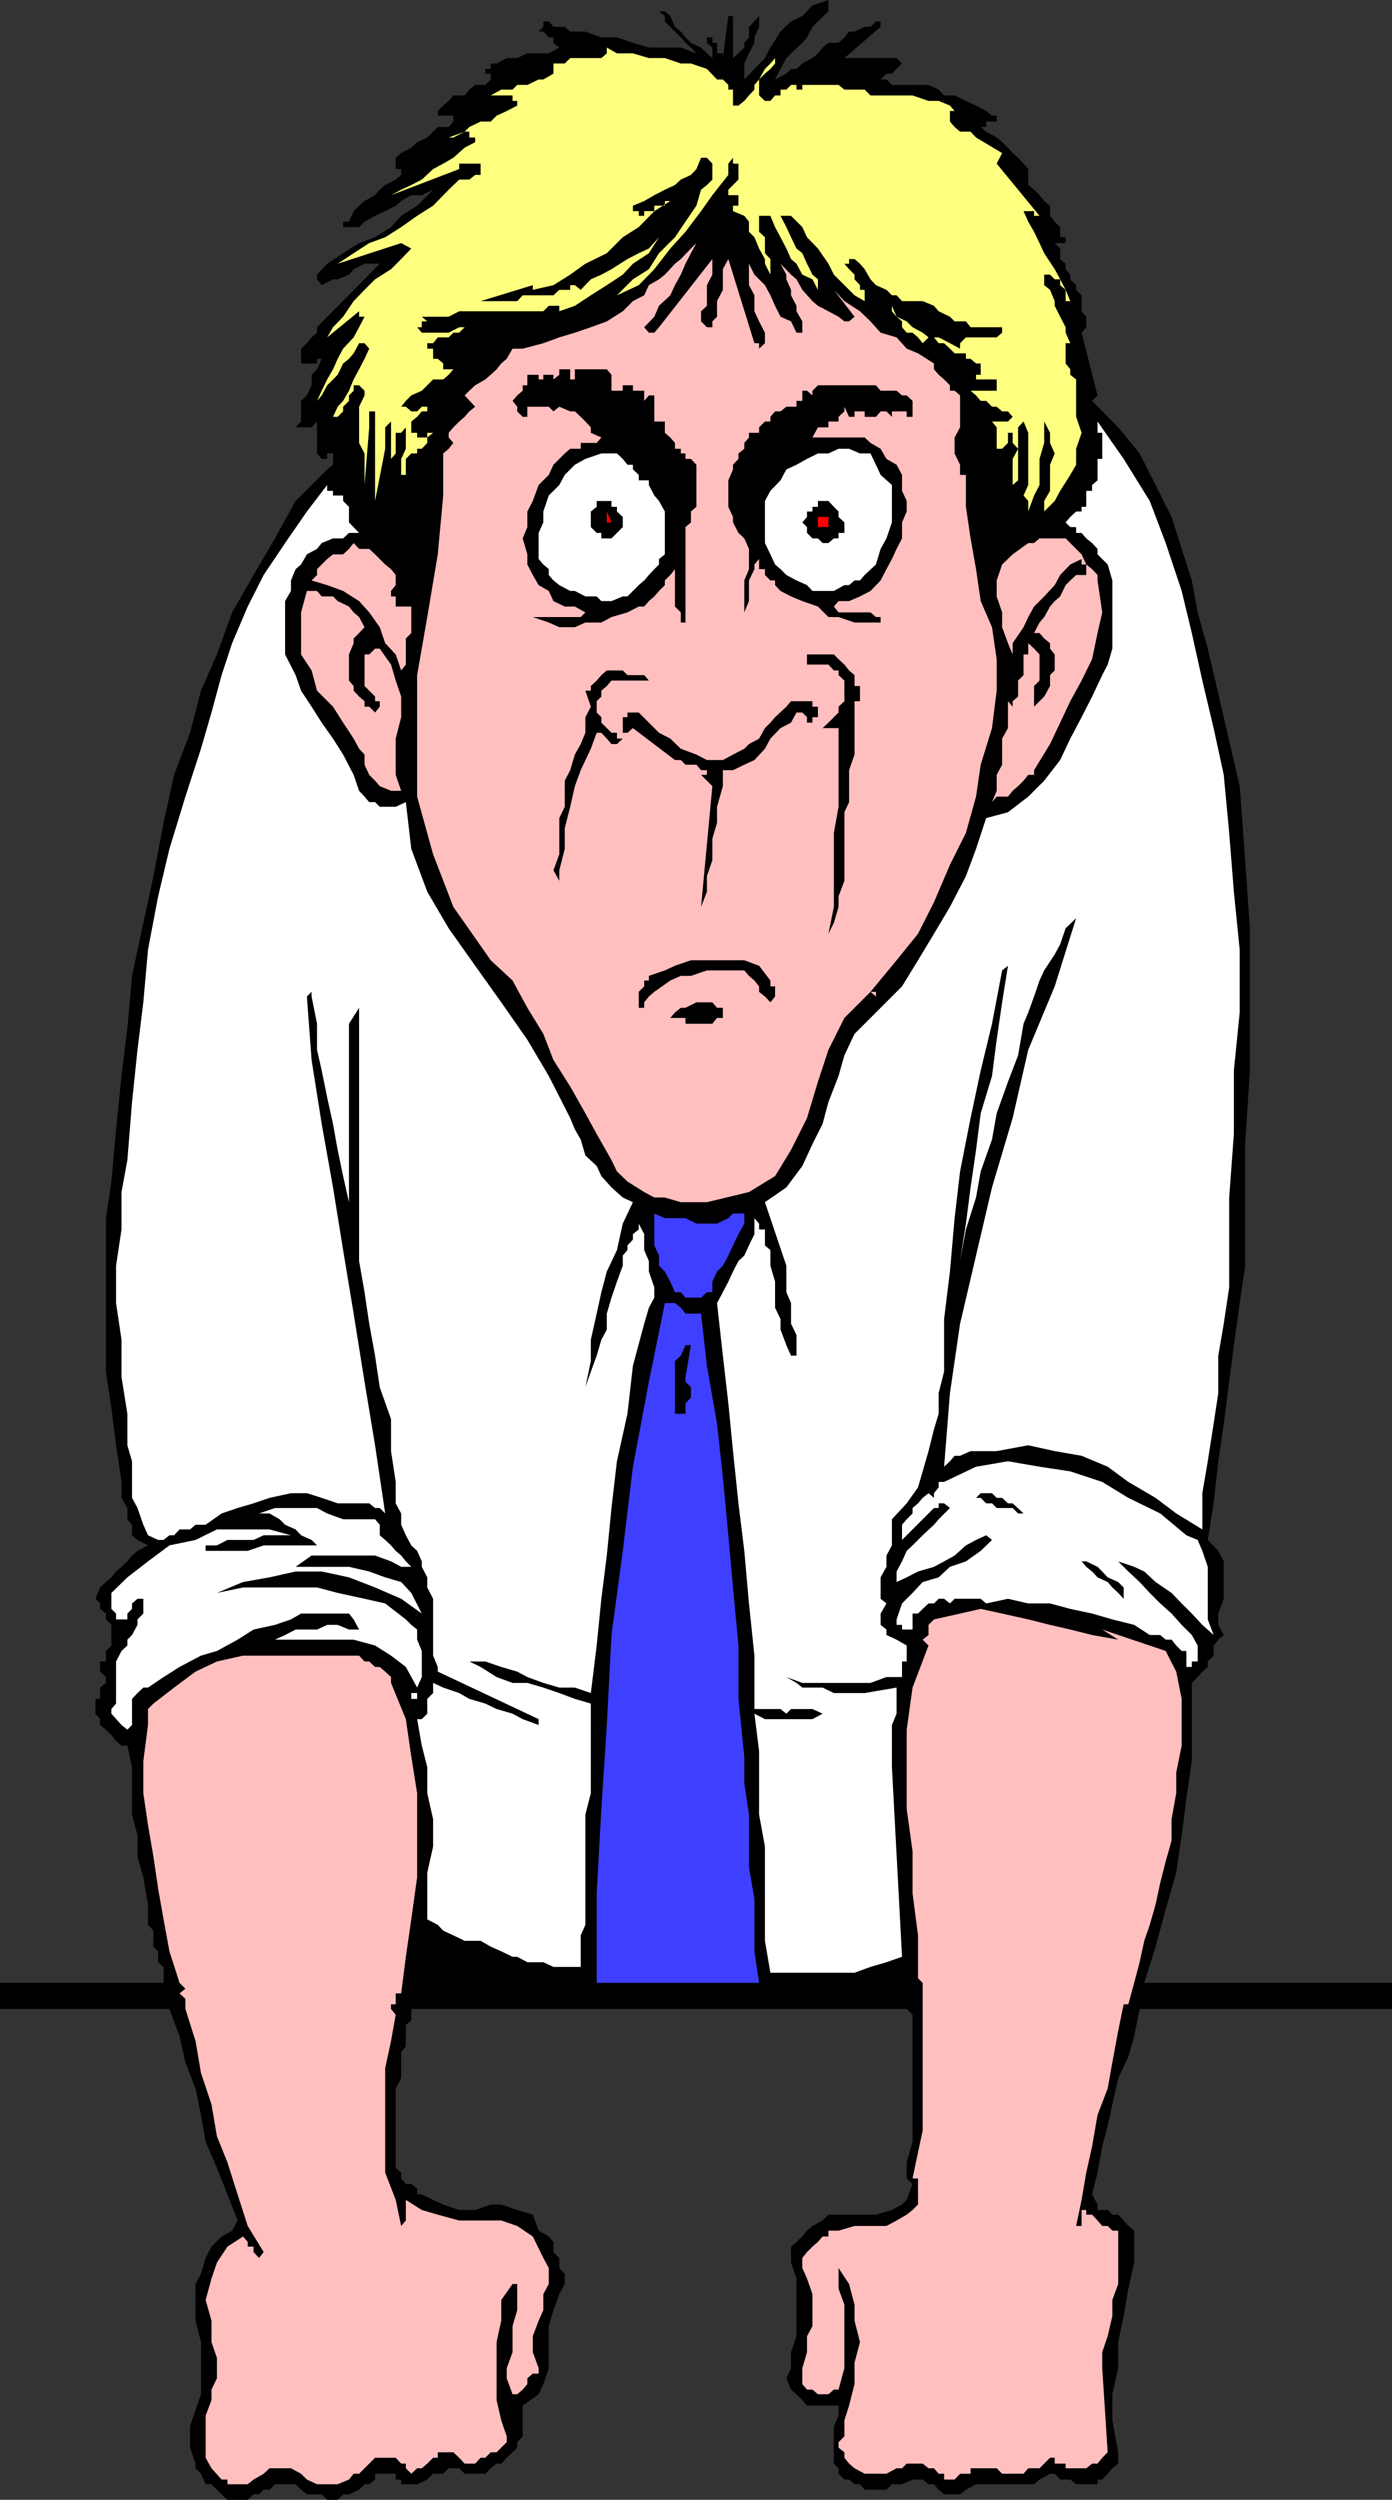
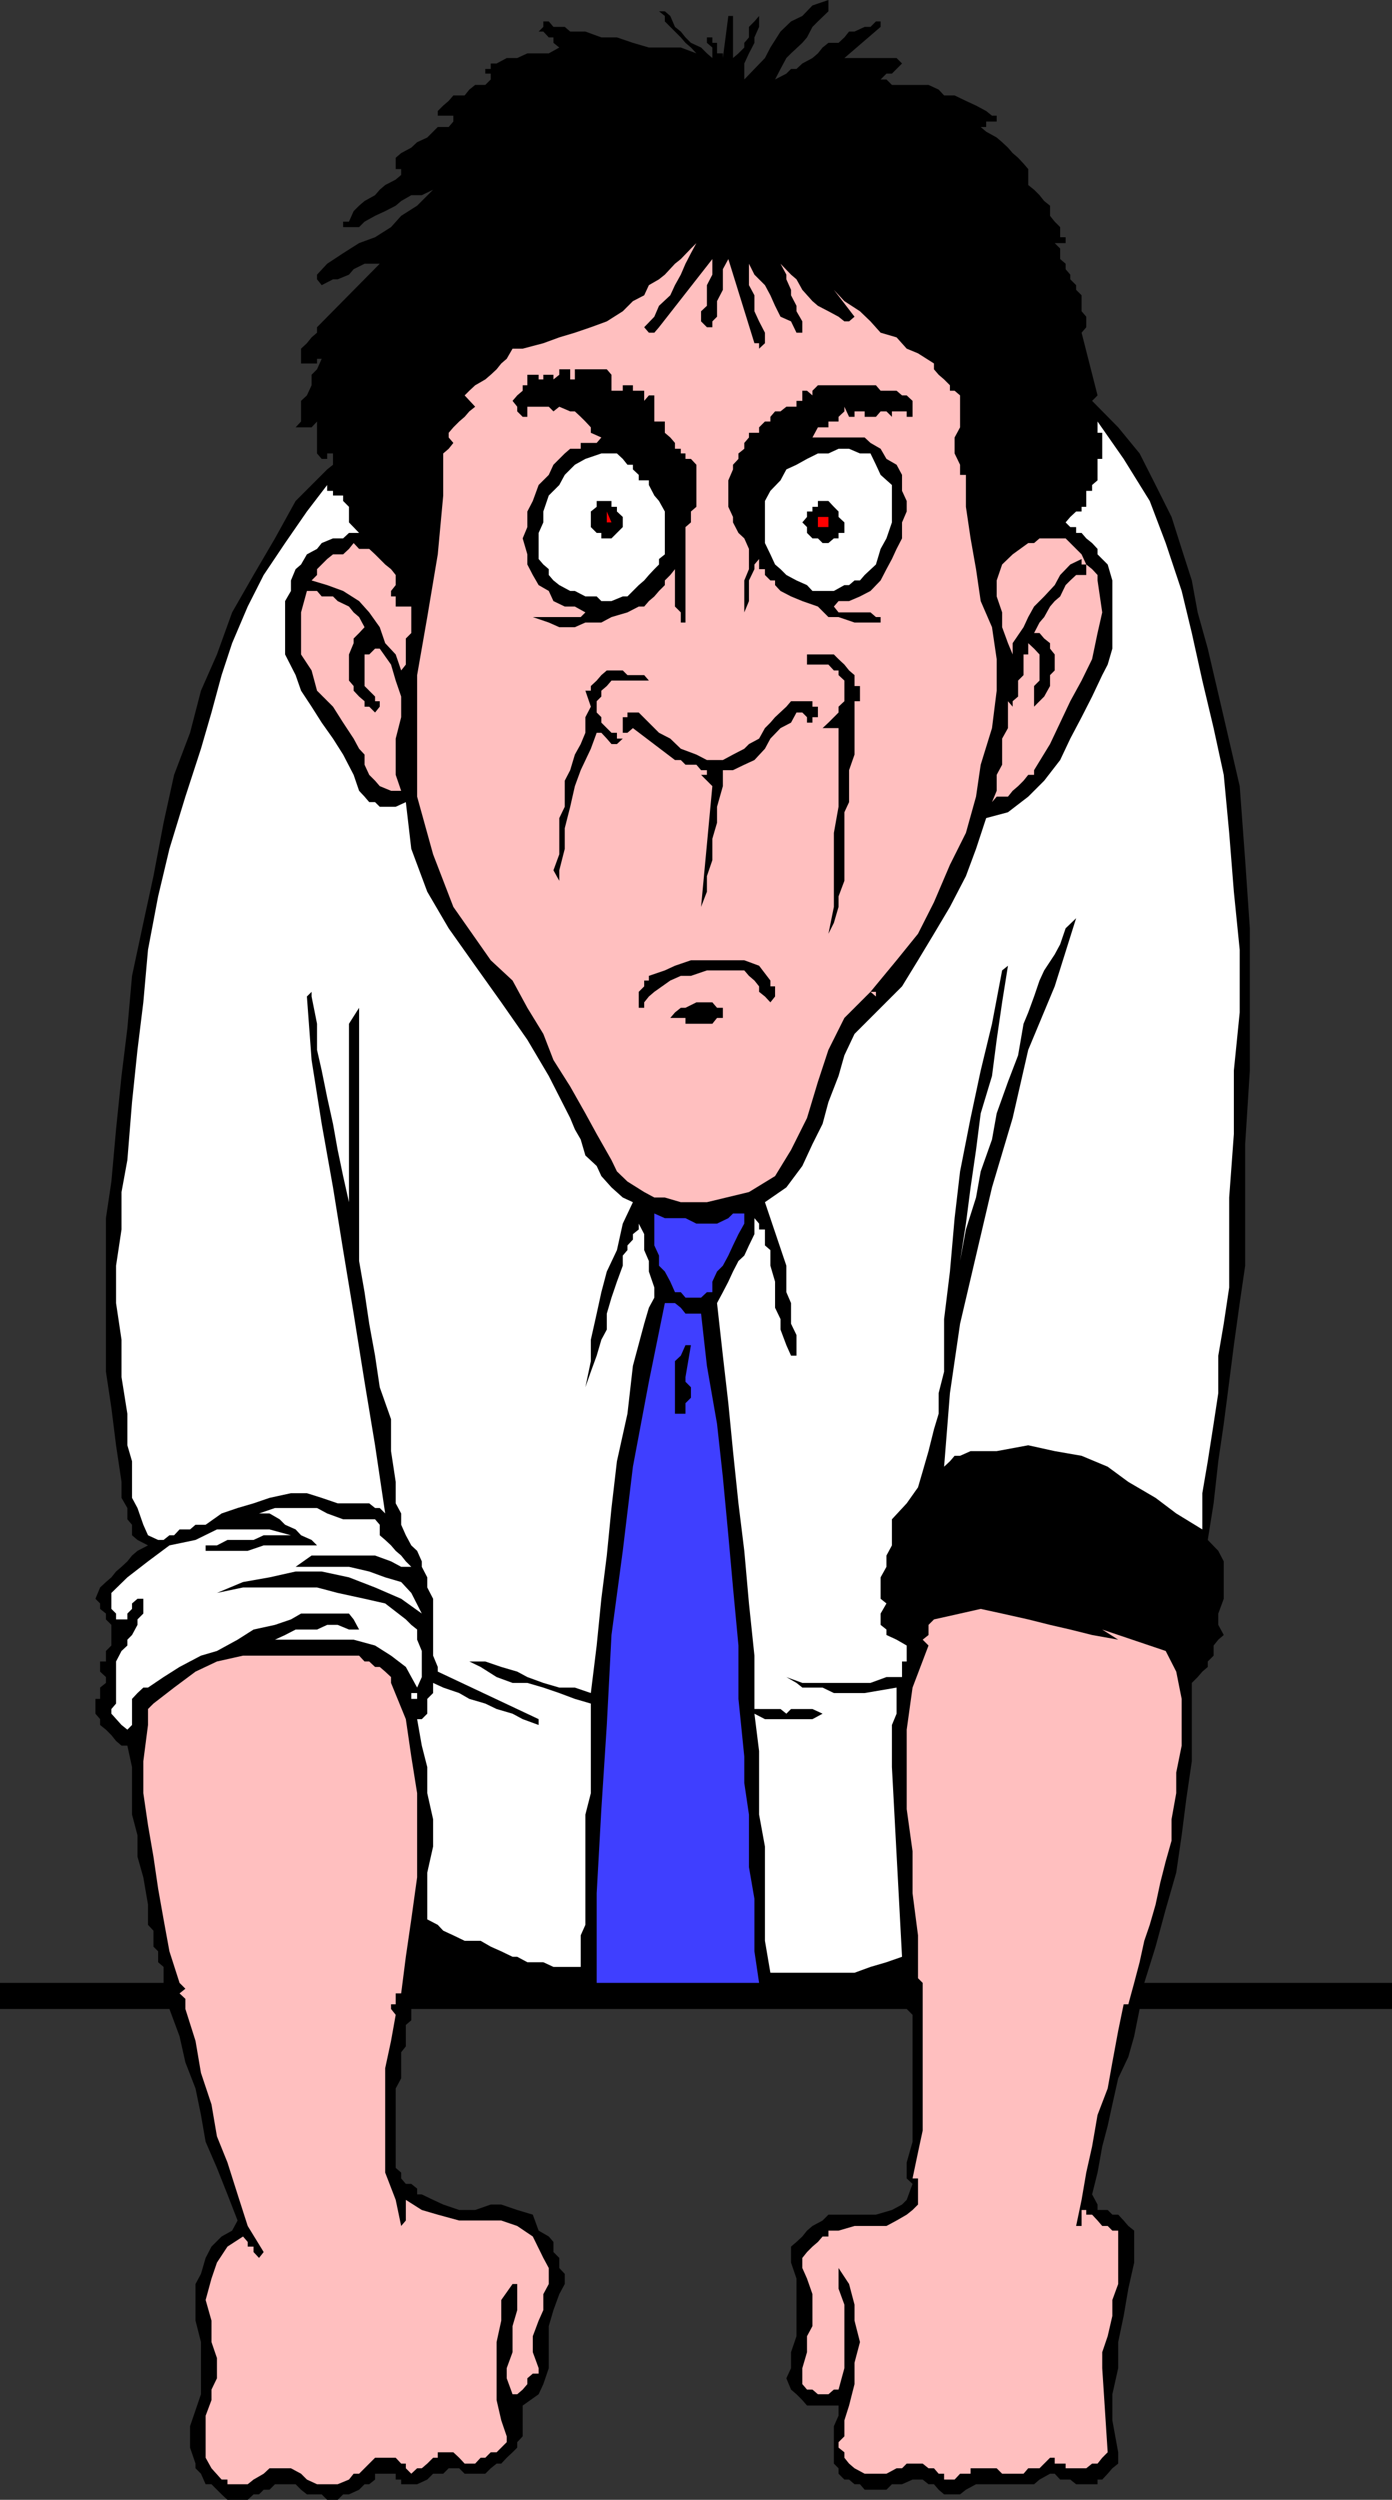
<svg xmlns="http://www.w3.org/2000/svg" width="357.398" height="641.699">
  <rect width="100%" height="100%" fill="#333333" stroke="none" />
  <path d="M212.7 2.902 210 5.5l-1.402 1.402-1.399 2.7L206 11l-2.902 2.7-1.2 1.202-1.5 2.797L199 20.402l2.898-1.5 1.2-1.203h1.402l1.5-1.398 2.598-1.399L210 13.7l1.2-1.5 1.5-1.2h2.597l1.5-1.398 1.203-1.5h1.398l2.602-1.2h1.5l1.398-1.402h1.2v1.402l-9.301 8h13.402l1.399 1.399-1.399 1.398L229 18.902h-1.402l-1.5 1.5h1.5L229 21.801h9.398L241 23l1.398 1.5h2.7L248 25.902l2.598 1.2 2.601 1.398 1.5 1.2h1.2v1.5h-2.7v1.402h-1.402l1.402 1.199 2.7 1.5 1.398 1.199 1.5 1.402L260 39.301l1.398 1.199 1.399 1.5L264 43.402V47.5l1.5 1.2 1.398 1.402 1.2 1.5 1.5 1.199v2.601l1.199 1.5 1.402 1.399v2.601h1.399v1.5h-2.801l1.402 1.399V66.5l1.399 1.2v1.402l1.199 1.398v1.2l1.5 1.5v1.202l1.402 1.399v4.101l1.2 1.399V84l-1.2 1.402 4.098 16.098-1.399 1.402 6.7 6.797 5.5 6.703 4.101 8.098 4.098 8.2 2.601 8.202L306 149l1.5 8.2 2.598 9.3 4.101 17.602 4.098 17.699 1.402 19 1.2 17.5v36.5l-1.2 18.898v31.203l-1.402 9.598-1.5 10.8-1.2 9.4-1.398 10.8-1.402 9.602-1.2 10.8-1.5 9.399 2.7 2.8 1.402 2.7v9.601l-1.402 3.797v2.903l1.402 2.597-1.402 1.203-1.2 1.5V425l-1.5 1.5v1.402l-1.398 1.2-1.199 1.398-1.5 1.5v20.102l-1.402 9.597-1.2 9.403-1.398 9.597-2.703 9.403-2.598 9.597-2.902 9.301h63.601v6.7h-64.8l-1.399 7-1.5 5.3-2.601 5.5-1.5 6.7-1.2 5.5L283 551l-1.203 6.7-1.399 5.6 1.399 2.602v1.399h2.601l1.2 1.199h1.5l1.402 1.5 1.2 1.402 1.5 1.2v8.199l-1.5 6.699-1.2 7-1.402 6.7v6.702l-1.5 6.7v6.699l1.5 8.199v2.902l-1.5 1.2-1.2 1.398-1.398 1.5h-1.203v1.2h-5.5l-1.5-1.2h-2.598l-1.402-1.5h-1.2l-2.699 1.5-1.398 1.2h-14.902L248 639.101l-1.5 1.199h-4.102L241 639.1l-1.203-1.402h-1.399l-1.5-1.199h-2.601l-2.7 1.2H229l-1.402 1.402H222l-1.203-1.403h-1.399L218 636.5h-1.203l-1.5-1.5v-1.398l-1.2-1.2v-9.601l1.2-2.7V617.5h-8.098L206 616.102l-1.5-1.5-1.402-1.2-1.2-2.902 1.2-2.598v-4.101l1.402-4.102v-14.797l-1.402-4.101v-4.102l1.402-1.199 1.5-1.398 1.2-1.5 1.398-1.2 2.601-1.402 1.5-1.5h12.2l4.101-1.2 2.598-1.398 1.199-1.203 1.5-4.097-1.5-1.403v-4.097l1.5-5.301v-32.602l-1.5-1.5h-127.2v2.903L104.2 519.8v5.5l-1.2 1.5v6.699l-1.402 2.602V556.5l1.402 1.2v1.5l1.2 1.402h1.398l1.5 1.199v1.5h1.199l2.902 1.398 2.598 1.203 4.101 1.399H122l4-1.399h2.7l4.097 1.399 4 1.199 1.5 4.102 2.601 1.5 1.2 1.398v2.602l1.5 1.5v2.597l1.402 1.5v2.602l-1.402 2.601-1.5 4.098-1.2 4.102v10.8L139.5 612l-1.203 2.602-4.098 2.898v7.902l-1.402 1.5v1.399l-1.2 1.199-1.5 1.402-1.398 1.5H127.5l-1.5 1.2-1.402 1.398h-5.301l-1.399-1.398H115.2L113.797 635h-2.598l-1.5 1.5-2.601 1.2H103v-1.2h-1.402V635h-5.301v1.5l-1.5 1.2h-1.2l-1.398 1.402-2.601 1.199h-1.5l-1.399 1.398H84l-1.402-1.398h-3.801l-1.5-1.2-1.399-1.402h-5.3l-1.399 1.403h-1.5L66.5 640.3h-1.402l-1.5 1.398h-5.2l-1.5-1.398-2.601-2.602h-1.5l-1.2-2.699-1.398-1.398v-1.2l-1.402-4.101v-5.5l1.402-4.102 1.399-4.097v-13.403l-1.399-5.5V586.3l1.399-2.602 1.199-4.097 1.5-2.903 2.601-2.597 2.7-1.5L61 570l-2.602-6.7-2.699-6.8-2.902-6.7-1.2-6.898-1.398-6.8-2.601-6.7-1.5-6.703-2.598-7H0V509h42v-4.098l-1.402-1.203v-2.797l-1.2-1.203v-4.097l-1.398-1.5v-5.2l-1.203-7-1.5-5.3v-5.5l-1.399-5.301v-12.2l-1.199-5.5h-1.5l-1.402-1.199-1.2-1.5L27.2 444l-1.5-1.2v-1.5l-1.199-1.398v-3.8h1.2v-2.903L27.2 432v-1.5l-1.5-1.398V426.5h1.5v-2.7l1.398-1.398v-5.3l-1.399-1.403v-1.5L25.7 413v-1.398l-1.199-1.2 1.2-2.902 1.5-1.398 1.398-1.2 1.199-1.5 1.402-1.203 1.5-1.398 1.2-1.5 1.398-1.2L38 396.7l-2.703-1.398-1.399-1.2v-2.699L32.7 390v-2.898l-1.5-2.602v-4.098L29.797 371l-1.2-9.598-1.398-9.3v-39.403l1.399-9.398 1.199-13.399 1.402-13.703L32.7 264l1.2-13.5 2.898-13.598 2.601-12L42 211.2l2.7-12.297 4.097-10.8 2.8-10.801L55.7 168l3.899-10.8 5.5-9.598 5.5-9.403 5.3-9.597L84 120.5l1.5-1.2v-4.1 1.202H84v1.399h-1.402l-1.2-1.399V108.2L80 109.7h-4.102l1.399-1.5v-5.297l1.5-1.402L80 98.902V96.2l1.398-1.398 1.2-2.7h-1.2v1.2h-4.101V89.5l1.5-1.398 1.203-1.5 1.398-1.2V84L97.5 67.7h-3.902l-2.801 1.402-1.2 1.398-2.898 1.2H85.5l-2.902 1.5-1.2-1.5v-1.2L84 67.7l4.098-2.7 4.101-2.598 4.098-1.5 4.101-2.601L103 55.402l4.098-2.601 4.101-4.102-2.902 1.403h-2.7l-2.597 1.5-1.402 1.199-2.7 1.398-2.601 1.203-2.7 1.5-1.398 1.399h-4.101v-1.399h1.5l1.199-2.703 1.402-1.398 1.399-1.2 2.699-1.5L97.5 48.7l1.398-1.199 2.7-1.398 1.402-1.2v-1.5h-1.402V40.5L103 39.3l2.598-1.398 1.5-1.402 2.601-1.2 2.7-2.698h2.8l1.2-1.403v-1.5h-4V28.5l1.398-1.398 1.402-1.2 1.2-1.402h2.898L120.5 23l1.5-1.2h2.598L126 20.403v-1.5h-1.402V17.7H126v-1.398h1.5l2.598-1.399h2.699l2.601-1.203h5.5l2.7-1.5-1.5-1.199V9.602h-1.2l-1.398-1.5h-1.203l1.203-1.2V5.5h1.398l1.2 1.402H145l1.398 1.2h3.899l4.101 1.5h4L162.5 11l4.098 1.2h8.199l4 1.5-1.399-1.5L176 11l-1.203-1.398-2.7-2.7L170.7 5.5V4.102l-1.5-1.2h1.5l1.399 1.2 1.199 2.8 1.5 1.2 1.203 1.5L177.398 11 180 12.2l1.5 1.5 1.398 1.202V12.2L181.5 11V9.602h1.398V11h1.2v2.7h1.5v1.202L187 4.102h1.2v10.8l1.398-1.203 1.5-1.5V11l1.199-1.398v-2.7l1.402-1.402 1.2-1.398v-1.2 4l-1.2 2.7V11l-1.402 2.7-1.2 2.6v4.102L193.7 17.7l2.7-2.797 1.398-2.703 2.601-4.097 2.7-2.602L206 4.102l2.598-2.7L212.699 0v2.902" />
-   <path fill="#ffff7f" d="M184.098 20.402h1.5L187 21.801V23h1.2v4.102h1.398l1.5-1.2 1.199-1.402 1.402-1.5v-1.2l1.2-1.398 1.5-2.703 1.398-1.398L199 14.902v1.399l-1.203 1.398-1.399 1.203-1.5 1.5V24.5l1.5 1.402h1.399L199 24.5h1.398V23h1.5l1.2-1.2h1.402V23h1.5v-1.2h9.297l1.5 1.2H222l1.5 1.5h10.797l4.101 1.402H241l2.898 1.2 1.2 1.398h-1.2v2.7l1.2 1.402L246.5 33.8h2.7l1.398 1.5 6.699 4-1.399 2.7 11 13.402H265.5V54.2h-2.703L264 56.902l1.5 2.598 1.398 2.902 1.2 2.598 2.699 4.102 1.402 2.597 1.399 2.703 1.199 2.899h-1.2v-2.899L272.2 73.2v-1.5h-1.402l-1.2-1.199h-1.5v2.7l1.5 1.202 1.2 2.899V78.5l1.402 2.8 1.399 2.7v1.402l1.199 2.7h-1.2V93.3l1.2 1.5v1.398l1.5 1.203V107l1.402 4.102-1.402 4.097v4.102l-1.5 2.601L272.2 126l-1.402 2.602-2.7 2.699v1.398-4.097l1.5-2.602v-6.7l1.2-2.898-1.2-2.703v-2.597l-1.5-2.903v5.5l-1.199 4.102v6.699l-1.398 2.7-1.5 4.1v2.802-5.5l-1.203-1.403L264 124.5v-13.398l-1.203-2.903-1.399 1.5v13.602L260 124.5v-6.7l1.398-2.6-1.398-1.5v-2.598h-1.203v2.597l-1.5 1.5h-1.399v-5.5l-1.199-1.5h4.098L260 107l-1.203-1.398h-1.5l-1.399-1.2H254.7l-1.5-1.5h-1.402l-1.2-1.402-1.398-1.2h6.7v-2.898h-5.301V96.2h1.199v-2.898h-1.2l-1.398-1.2H248V90.7h-2.902l-1.2-1.199-1.5-1.398H241l-1.203-1.5h-1.399l-1.5 1.5-1.199-1.5-1.402-1.2h-1.5l-1.2-1.402v-1.5l-1.398-1.2L229 79.903V78.5l1.2 2.8 2.597 1.2 1.5 1.5 2.601 1.402 1.5 1.2H241l2.898 1.5L246.5 89.5v-1.398l1.5-1.5h7.898l1.399-1.2V84h-8.098L248 82.5h-2.902l-1.2-1.2L241 79.903l-1.203-1.402-2.899-1.2h-5.3l-1.399-1.5H229l-1.402-1.398-2.7-1.203-1.398-1.5-1.5-2.597-1.203-1.403-1.399-1.199H218v1.2h-1.203l1.203 1.4 1.398 1.398v1.2l1.399 1.5v1.202H222V77.3l-2.602-1.5-5.3-5.301-1.399-2.8L210 63.8l-2.8-2.898-1.2-2.601-2.902-2.899h-2.7l1.5 2.899 1.2 2.601 1.402 2.899L206 65l1.2 2.7 1.398 2.8L210 71.7v2.702l-1.402-2.703L206 70.5l-1.5-2.8-1.402-1.2-1.2-2.7-1.5-2.898L199 58.301l-1.203-2.899h-2.899V59.5l1.5 1.402V65l1.399 1.5v4l-1.399-2.8v-1.2l-1.5-2.7-1.199-2.898-1.402-1.402v-2.598l-1.2-1.5L188.2 54.2v-1.398h1.399v-2.7H187V48.7l2.598-2.597V42h-1.399v-1.5L187 42v2.902l-4.102 5.2L180 54.199l-4 5.301-3.902 4.3L168 69.103l-4 4.097-5.602 2.602-4 2.699 4-2.7 4.102-4.1 4.098-2.598L169.199 65l4.098-4.098 2.703-4 2.797-4.101L180 48.699l1.5-1.199 1.398-1.398V42l-1.398-1.5H180l-1.203 2.902-1.399 1.5-2.601 1.2-1.5 1.398-2.598 1.2L168 50.101l-2.602 1.5L162.5 52.8v1.398h1.5v1.203h1.398V54.2H168v-1.398h2.7v-1.2h1.398L168 54.2l-4 4.102-4.102 2.601L155.797 65l-5.5 2.7-3.899 2.8-4.3 2.7-5.301 1.202V73.2l-13.399 4.102h9.399l1.402-1.5h7.899l1.5-1.399h2.8V73.2h1.2l1.5 1.203 2.601-2.703 2.7-1.199L157 69.102l4.098-2.602L164 65l2.598-1.2 2.601-2.898 2.899-2.601-2.899 2.601L166.598 65l-4.098 2.7-2.602 2.8-4.101 2.7-4.098 2.6-4.101 2.7-4 1.402V78.5h-2.7l-1.398 1.402h-21.602l-2.699 1.399h-6.902l1.402 1.199h-1.402V84h-1.2l1.2 1.402h6.902L117.9 84h2.601-1.203l-1.399 1.402h-1.5l-1.199 1.2h-2.8l-1.2 1.5h-1.5V89.5h1.5v2.602h1.2l1.398 1.199v1.5h2.601l-1.199 1.398-1.402 1.203H111.2l-1.5 1.5-1.402 1.399-2.7 1.199-1.398 1.402-1.199 1.5h1.2l1.398 1.2h1.5l1.199-1.2h2.902-1.5v1.2h-1.402l-1.2 1.398-1.5 1.2v2.902h1.5v1.199h2.602v-1.2h1.5l-1.5 1.2v1.398l-1.402 1.5h-1.2v1.203h-1.5l-1.398 1.399v4.101H103v-4.101l1.2-2.602v-5.5l-1.2 1.403h-1.402v5.3l-1.2 1.399v1.5-11.102l-1.5 1.5v5.5l-2.601 13.403v-23h-1.5v4.097l-1.2 14.801v-8.098L92.2 113.7v-9.297l1.399-2.902v-1.2L92.2 98.903h-1.402v1.399l-1.2 1.199v1.402l-1.5 1.5v1.2L86.7 107h-1.2v1.2-1.2l1.2-2.598 1.398-1.5 1.5-2.601 1.199-2.899 1.402-2.601 1.399-2.7 1.199-2.601-1.2-1.398H92.2l-1.402 2.597-1.2 1.403-1.5 1.199-1.398 2.898-1.199 1.203-1.5 1.5-1.402 2.598-1.2 1.402 1.2-2.601L84 97.402l1.5-2.601 1.2-2.7 1.398-2.601 2.699-2.898L92.199 84l1.399-2.7h-1.399v-1.398L84 86.602 85.5 84l2.598-2.7 2.699-4 2.8-2.898 2.7-2.703 4.101-2.597L103 66.5l2.598-2.7L103 62.403 86.7 67.7l4.096-2.7 4-2.598 4.101-1.5L103 58.301l4.098-2.899 4.101-2.601 4-4.102 2.7-2.597h2.601l1.5-1.2h1.398V42h-5.5v1.402l-17.5 6.7L103 48.699l2.598-1.199 2.699-1.398 2.902-2.7L113.797 42l2.601-1.5 2.899-2.598L122 36.5v-1.2h-1.5v-1.5h-1.203l-4.098 1.5h1.2l2.898-1.5 1.203-1.198 2.898-1.403H126l1.5-1.5 2.598-1.199 2.699-1.398v-1.2h-1.2V24.5h-7H126l2.7-1.5h2.898l1.199-1.2h2.601l2.899-1.398h1.203l2.598-1.5v-2.601H145l1.398-1.399h8l1.399-1.203v-1.5l2.601 1.5h4.102l4.098 1.203h4.101l4.098 1.399h2.601l4.102 1.398 2.598 2.703" />
  <path fill="#ffbfbf" d="m165.398 84 1.2 1.402H168L169.2 84l13.698-17.5v4l-1.398 2.7v5.3l-1.5 1.402V82.5l1.5 1.5h1.398v-1.5l1.2-1.2v-4l1.5-2.898v-5.3L187 66.5l6.7 21.602h1.198V89.5l1.5-1.398v-2.7l-1.5-2.902-1.199-2.598v-4.101l-1.402-2.602v-5.5l-1.2-2.699 1.2 2.7 1.402 2.8 2.7 2.7 1.398 2.6L199 78.5l1.398 2.8 2.7 1.2 1.402 2.902h1.5V82.5l-1.5-2.598V78.5l-1.402-2.7v-1.398l-1.2-2.703V70.5l-1.5-2.8 2.7 2.8 1.402 1.2 1.5 2.702 2.598 2.899L210 78.5l2.7 1.402 2.597 1.399 1.5 1.199H218l1.398-1.2-5.3-6.898 2.699 2.899 4 2.601L223.5 82.5l2.598 2.902 4.101 1.2 2.598 2.898 2.902 1.2 4.098 2.6v1.5L241 96.2l1.398 1.202 1.5 1.5v1.399h1.2l1.402 1.199v8.2l-1.402 2.6v4.102l1.402 2.899v2.601h1.5v8.2l1.2 8.097 1.398 7.903 1.199 8.199 2.902 6.699 1.2 8.2v8.1l-1.2 9.602-2.902 9.399-1.2 8.199-2.597 9.3-4.102 8.2-4.101 9.602-4.098 8.097-5.5 6.801-6.699 8.102h1.398v1.199l-1.398-1.2-6.703 6.7-4.098 8.199-2.699 8.2-2.8 9.3-4.102 8.2-4.098 6.702-6.703 4.098-10.797 2.602h-6.703l-4.098-1.2H168L165.398 306l-4.3-2.7-2.7-2.6-1.398-2.9-3.8-6.698-2.903-5.301-3.899-6.899-4.3-6.8-2.598-6.7-4.102-6.703-3.8-7L126 246.5l-9.602-13.7-5.199-13.5-4.101-14.8v-31.2l2.601-14.898 2.7-16.101 1.398-15.102v-10.797l1.402-1.203 1.2-1.5-1.2-1.398v-1.2l1.2-1.402 1.5-1.5 1.398-1.199 1.203-1.398 1.5-1.2-2.703-2.902 1.203-1.2 1.5-1.398 2.598-1.5L126 96.2l1.5-1.398 1.2-1.5 1.398-1.2 1.5-2.601h2.601l5.301-1.398 4.098-1.5 4-1.2L151.699 84l4.098-1.5 4.101-2.598 2.602-2.601 2.898-1.5 1.2-2.602 2.601-1.5 1.5-1.199 2.598-2.8 1.5-1.2 2.601-2.7 1.399-1.398L177.398 65 176 67.7l-1.203 2.8-1.5 2.7-1.2 2.6-2.898 2.7L168 81.3l-2.602 2.7" />
  <path fill="#fff" d="m153.2 79.902-4.102 1.399 4.101-1.399" />
  <path d="M146.398 94.8v2.602h1.2v-2.601h8.199L157 96.199v4.102h2.898v-1.399h2.602v1.399h2.898v2.601l1.2-1.402H168v6.7h2.7v2.902l1.398 1.199 1.199 1.398v1.5h1.5v1.203H176v1.399h1.398l1.399 1.5v10.8l-1.399 1.2v2.8l-1.398 1.2v24.5h-1.203v-2.602l-1.5-1.5v-9.597l-1.2 1.5L170.7 149v1.2l-1.5 1.5-1.199 1.402-1.402 1.199-1.2 1.398H164l-2.902 1.5-4.098 1.203-2.602 1.399h-4.101l-2.7 1.199h-4l-2.699-1.2-4.101-1.398h12.3l1.2-1.203-2.7-1.5H145l-2.902-1.398-1.2-2.602-2.601-1.5-1.5-2.597-1.399-2.7v-2.601l-1.199-4.102 1.2-2.898v-4l1.398-2.7 1.5-4.101 2.601-2.598 1.2-2.601 2.902-2.899 1.398-1.203h2.7v-1.5h4.101l1.2-1.398-2.7-1.2V109.7l-1.402-1.5-1.2-1.199-1.5-1.398h-1.199l-2.8-1.2-1.5 1.2-1.2-1.2h-5.5V107H134.2l-1.402-1.398v-1.2l-1.2-1.5 1.2-1.402 1.402-1.2v-1.398h1.2V96.2h2.898v1.203h1.203V96.2h2.598-1.2 1.2v1.203l1.5-1.203v-1.398H145v-1.5 1.5h1.398m78.5 4.1 1.2 1.399h4.101l1.399 1.199h1.199l1.5 1.402V107h-1.5v-1.398H229V107l-1.402-1.398h-1.5l-1.2 1.398H222v-1.398h-2.602V107H218l-1.203-2.598v1.2l-1.5 1.398v1.2h-2.598v1.5H210l-1.402 2.6H222l1.5 1.4 2.598 1.5 1.5 2.6 2.601 1.5 1.399 2.602V126l1.199 2.602v2.699l-1.2 2.8v4.098l-1.398 2.703L229 143.5l-1.402 2.602-1.5 2.898-2.598 2.7-2.703 1.402L218 154.3h-2.703l-1.2 1.398 1.2 1.5h8.203l1.398 1.203h1.2v1.399h-6.7l-4.101-1.399h-2.598L210 155.7l-4-1.398-2.902-1.2-2.7-1.402-1.398-1.5V149h-1.203l-1.399-1.398v-1.5h-1.5V143.5l-1.199 1.402v1.2L192.297 149v5.3l-1.2 2.9V149l1.2-2.898v-5.2l-1.2-2.703-1.5-1.398-1.398-2.7V132.7L187 130.102V123.3l1.2-2.801v-1.2l1.398-1.5v-1.398l1.5-1.203v-1.5l1.199-1.398v-1.2h2.601v-1.4l1.5-1.5h1.399V107l1.203-1.398h1.398l1.5-1.2h2.602v-1.5h1.5v-2.601h1.2l1.398 1.199v-1.2L210 98.903h14.898" />
  <path fill="#fff" d="m314.2 198.902 1.398 14.899 1.199 15.101 1.5 14.899v16.101l-1.5 14.899v16.3l-1.2 16.301V330.5l-1.398 9.3-1.402 8.2v9.602l-1.2 7.898-1.5 9.602-1.398 8.199v9.3L302 388.5l-5.3-4-7-4.098-5.302-3.902-6.699-2.8-6.902-1.2L264 371l-8.102 1.5H249.2l-2.699 1.2h-1.402l-1.2 1.402-1.5 1.398 1.5-18.898L246.5 339.8l4.098-17.5 4.101-17.5L260 287l4-17.5 6.797-16.3 5.5-17.5-2.7 2.6-1.398 4.102-1.402 2.598-2.7 4.102-1.199 2.597-1.398 4.102-1.5 4.101-1.203 2.899-1.399 8.101-2.601 6.797-2.899 8.102-1.199 6.699-2.902 8.2-1.2 6.702-2.597 8.2-1.5 8.097 1.5-9.597 1.2-9.301 1.398-9.602 1.199-9.398 2.902-9.602 1.2-9.297 1.398-9.601 1.5-9.399-1.5 1.2-2.598 13.699-2.902 12L249.199 287l-2.699 13.7-1.402 12-1.2 13.702-1.5 12.2v13.5l-1.398 5.5v5.3l-1.203 4-1.399 5.598-1.5 5.2-1.199 4.1-2.902 4.102L229 390v6.7l-1.402 2.6v2.9l-1.5 2.702v5.5l1.5 1.2-1.5 2.597v2.903l1.5 1.199v1.398l2.601 1.203 2.598 1.5v4.098h-1.2v4h-4L223.5 432H206l-4.102-1.5 2.602 1.5 1.5 1.2h5.2l2.898 1.402H222l8.2-1.403v6.703l-1.2 2.899v10.8l2.598 48.7-4 1.398-4.098 1.203-4.102 1.5h-21.601l-1.399-8.203V474l-1.5-8.2v-16.3l-1.199-9.598 2.7 1.399h12.199l2.601-1.399h2.899-2.899l-2.601-1.203h-5.5l-1.2 1.203-1.5-1.203H193.7V425l-1.402-13.398-1.2-13.5-1.5-12.2L188.2 372.5l-1.2-12.3-1.402-12.2-1.5-13.5 1.5-2.8L187 329l1.2-2.598 1.398-2.703 1.5-1.398 1.199-2.602 1.402-2.898v-4.102l1.2 1.403v1.5h1.5v4.097l1.398 1.203v4L199 329v6.7l1.398 2.902v2.699l1.5 4 1.2 2.699h1.402v-5.3l-1.402-2.9v-5.3l-1.2-2.8v-6.798l-5.5-16.3 5.5-3.801 4.102-5.5 2.598-5.602 2.601-5.199 1.5-5.598 2.598-6.703 1.5-5.297 2.601-5.5 6.7-6.703 5.5-5.5 4.101-6.699 4.098-6.8 4.101-6.9 4.102-7.898 2.598-7 2.601-7.902 5.598-1.5 5.203-4 4.098-4.098 4.101-5.3 2.598-5.5 2.902-5.5 2.7-5.301 2.601-5.5 1.398-2.7 1.2-4.101V149l-1.2-4.098-2.601-2.601v-1.399l-1.399-1.5-1.5-1.203-1.199-1.398h-1.402v-1.5h-1.5l-1.2-1.2 1.2-1.402 1.5-1.398h1.402v-1.2h1.2V126h1.5v-1.5l1.398-1.2v-5.5H283v-6.698h-1.203v-2.903l6.703 9.602 6.7 10.8 4.097 10.801 4.101 12.297L306 162.5l2.7 12.2 2.898 12.202 2.601 12m-88.101-77L229 124.5v9.602l-1.402 4.097-1.5 2.703-1.2 4-2.898 2.7-1.203 1.398h-1.399L218 150.2h-1.203l-2.7 1.5h-5.5l-1.398-1.5-2.699-1.2-2.602-1.398-1.5-1.5-1.398-1.2-1.203-2.601-1.399-2.899v-10.8l1.399-2.602 2.601-2.7 1.5-2.8 2.602-1.2 2.7-1.5 2.8-1.398h2.7l2.597-1.203H218l2.797 1.203h2.703l1.398 2.899 1.2 2.601m-65-2.602h1.402v1.2l1.5 1.402v1.399h2.598v1.199l1.402 2.7 1.2 1.402 1.5 2.699v11l-1.5 1.199v1.402l-1.2 1.2-1.402 1.5-1.2 1.398-1.398 1.2-2.902 2.902h-1.2L157 154.3h-2.602l-1.199-1.2h-2.902l-2.7-1.402h-1.199l-2.8-1.5-1.5-1.199-1.2-1.398v-1.5l-1.398-1.2-1.203-1.402v-6.7l1.203-2.698V131.3l1.398-4.102 2.7-2.699 1.402-2.598 2.598-2.601 2.699-1.5 4.101-1.399h4l1.5 1.399 1.2 1.5M86.7 127.2h1.398v1.402l1.5 1.5v4l2.601 2.699h-2.601l-1.5 1.398H85.5l-2.902 1.203-1.2 1.5-2.601 1.399-1.5 2.601-1.399 1.2L74.7 149v2.7l-1.5 2.6V168l2.7 5.3 1.398 4L80 181.403l2.598 4.098 2.902 4.102 2.598 4.097 2.699 5.203L92.199 203l1.399 1.5 1.199 1.402h1.5l1.203 1.2h4.098l2.601-1.2 1.399 12 4.101 11 5.5 9.399 6.801 9.601 6.7 9.399 6.698 9.601 5.5 9.297 5.5 10.801 1.2 2.902 1.5 2.598 1.199 4.102 2.902 2.699 1.2 2.601 2.601 2.899 2.898 2.601 2.602 1.2-2.602 5.5-1.5 6.8-2.601 5.5-1.399 5.297-1.199 5.5-1.5 6.703v5.5l-1.402 6.7 1.402-4 1.5-4.102 1.2-4.098 1.398-2.601v-4.102l1.203-4.097 1.398-4.102 1.5-4.098v-2.601l1.2-1.399V319.7l1.402-1.5v-1.398l1.5-1.2v-1.5l1.398 2.7v4.101l1.2 2.797v2.703L168 330.5v2.602l-1.402 2.597-1.2 4.102-2.898 10.8-1.402 12.301-2.7 12.2-1.398 12-1.203 12.199-1.399 11.101-1.199 12-1.5 12.2-4.101-1.403h-4L139.5 432l-4.102-1.5-2.601-1.398-4.098-1.2-4.101-1.402H120.5l2.898 1.402 4.102 2.598 4.098 1.5h3.8l4.102 1.2 4.098 1.402 4 1.5 4.101 1.199v23l-1.402 5.5v28.3l-1.2 2.7v8.101h-7L139.5 503.7h-4.102l-2.601-1.398h-1.2l-2.898-1.399L126 499.7l-2.602-1.5h-4.101l-2.899-1.398-2.601-1.2-1.399-1.5-2.699-1.402v-12l1.5-6.699v-7l-1.5-6.7v-6.698l-1.402-5.5-1.2-6.801h1.2l1.402-1.399v-3.8l1.5-1.5V432l2.598 1.2 4.101 1.402 2.602 1.5 4.098 1.199 2.902 1.398 4.098 1.203 2.601 1.399 4.098 1.5v-1.5l-25.899-12.2v-1.199L111.2 425v-14.598l-1.5-2.902v-2.598l-1.402-2.703v-1.398l-1.2-2.7-1.5-1.402-1.398-2.597-1.199-2.7V388.5l-1.402-2.598v-5.5l-1.2-7.902v-8.2l-2.898-8.198L96.297 348l-1.5-8.2-1.2-8.1-1.398-8v-65l-2.601 4.1v45.802l-1.5-6.7-1.399-6.703L85.5 288.5l-1.5-6.8-1.402-6.9-1.2-5.3v-6.7l-1.398-7v-1.198l-1.203 1.199L80 272.1l2.598 16.399 2.902 16.3 2.598 16.102 2.699 16.297 2.8 17.5 2.7 16.301 2.601 17.5-1.398-1.398h-1.203l-1.5-1.2h-8.098l-4.101-1.402-3.801-1.2h-4.098l-5.5 1.2-4.101 1.402-4.098 1.2-4.102 1.398-4.101 2.902h-2.598l-1.402 1.2h-2.7l-1.398 1.5H43.5L42 395.3h-1.402L38 394.1l-1.203-2.699-1.5-4.3-1.399-2.602v-9.398L32.7 371v-8.098l-1.5-9.402v-9.598l-1.402-9.402v-9.598l1.402-9.3V306l1.5-8.2 1.2-14.898 1.398-13.402 1.5-12.2L38 243.8l2.598-13.698 2.902-12.2 4.098-13.402 4-12.3 2.699-9.298 2.601-9.601 2.7-8.2 4-9.402 4.101-8.097 5.5-8.2 5.598-8.101L84 124.5v1.5h1.5v1.2h1.2" />
  <path d="M159.898 132.7v2.6L157 138.2h-2.602v-1.4H153.2l-1.5-1.5v-4l1.5-1.198v-1.5h3.8v1.5h1.398v1.199l1.5 1.398m56.899 1.403v2.699h-1.5v1.398h-1.2l-1.398 1.203h-1.5L210 138.2h-1.402l-1.399-1.398v-1.5L206 134.1l1.2-1.402V131.3h1.398v-1.2H210v-1.5h2.7l1.398 1.5 1.199 1.2v1.398l1.5 1.403" />
  <path fill="red" d="M157 134.102h-1.203V131.3zm55.7-1.402v2.6H210v-2.6h2.7" />
  <path fill="#ffbfbf" d="m281.797 149 1.203 8.2-1.203 5.3-1.399 6.7-2.699 5.5-2.902 5.3-2.598 5.5-2.601 5.5-4.098 6.7v1.202H264l-1.203 1.5-1.399 1.399L260 203l-1.203 1.5h-2.899l-1.199 1.402 1.2-2.902v-4.098l1.398-2.601v-6.7l1.5-2.699V180l1.203 1.402V180l1.398-1.2v-4.1l1.399-1.4V168H264v-2.898l1.5 1.398 1.398 1.5v6.7l-1.398 1.402v5.3l1.398-1.402 1.2-1.2 1.5-2.698V173.3l1.199-1.2V168l-1.2-1.5v-1.398l-1.5-1.2-1.199-1.402H265.5l1.398-2.7 1.2-1.398 1.5-2.703 1.199-1.398 1.402-1.2 1.399-2.902 1.199-1.199 1.5-1.398h2.601v-2.7H277.7V143.5l-2.902 1.402-2.598 2.7-1.402 2.597-2.7 2.903-2.597 2.597-1.5 2.703-1.203 2.598-2.797 4.102V168l-1.203-2.898-1.5-4.102v-3.8l-1.399-4.098V149l1.399-4.098 2.703-2.601 4-2.899h1.5l1.398-1.203h6.7l1.199 1.203 1.5 1.5 1.402 1.399 1.2 2.601 1.5 1.2 1.398 1.5V149m-180.2-1.398v2.597l-1.2 1.5v1.403h1.2v2.597h4v6.801l-1.399 1.402v6.7l-1.199 1.5-1.402-4.102-2.7-2.898L97.5 161l-2.703-3.8-2.598-2.9-4.101-2.6L84 150.2l-4-1.2 1.398-1.398v-1.5L84 143.5l1.5-1.2h2.598l1.5-1.398 1.199-1.5 1.402 1.5h2.598l1.5 1.399L97.5 143.5l1.398 1.402 1.5 1.2 1.2 1.5" />
  <path fill="#ffbfbf" d="m93.598 161-1.399 1.5-1.402 1.402v1.2l-1.2 2.898v6.7l1.2 1.402v1.199l1.402 1.5L93.598 180v1.402h1.199l1.5 1.5 1.203-1.5V180h-1.203v-1.2l-2.7-2.698V168h1.2l1.5-1.5H97.5l2.898 4.102 1.2 4.097 1.402 4.102v5.3l-1.402 5.5v9.301L103 203h-2.602l-2.898-1.2-1.203-1.398-1.5-1.5-1.2-2.601v-2.602l-1.398-1.5-1.402-2.597-2.7-4.102-2.597-4.098-4.102-4.101L80 172.1l-2.703-4.1v-10.8l1.5-5.5h2.601l1.2 1.402H85.5l1.2 1.199 2.898 1.398 1.199 1.5 1.402 1.203L93.598 161" />
  <path d="M219.398 174.7v1.402h1.399V180h-1.399v13.7l-1.398 4v8.202l-1.203 2.598v17.602l-1.5 4v2.699l-1.2 4.101-1.398 2.797 1.399-6.898v-19l1.199-6.7v-20.199h-4.098l1.5-1.402 2.598-2.598v-1.5l1.5-1.402v-5.3l-1.5-1.4v-1.198h-1.2l-1.398-1.5h-5.5V168h6.899l1.199 1.2 1.5 1.402 1.203 1.5 1.398 1.199v1.398m-52.8.001H157l-1.203 1.402-1.399 1.199v1.5L153.2 180v2.902l1.2 1.2v1.398l1.398 1.402 1.203 1.2h1.398v1.5h1.5l-1.5 1.398H157l-1.203-1.398-1.399-1.5H153.2l-1.5 4.097-2.601 5.5-1.5 4.102-1.2 5.3-1.398 5.5v5.301l-1.402 5.5v5.5-2.8l-1.5-2.7 1.5-4.101V210l1.402-2.898v-6.7l1.398-2.703 1.2-4 1.5-2.699 1.199-2.898v-4l1.402-2.7-1.402-4.101h1.402v-1.2l1.5-1.402 1.2-1.398 1.398-1.2h4.101l1.2 1.2h4.3l1.2 1.398" />
  <path d="M210 182.902v1.2h-1.402v1.398h-1.399v-1.398l-1.199-1.2h-1.5l-1.402 2.598-2.7 1.402-2.601 2.7-1.399 2.597-2.699 2.903-2.601 1.199-2.899 1.398h-2.601v4.102l-1.5 5.3v4.098l-1.2 4.102v5.5l-1.398 4.101v4l-1.5 3.899 2.898-31-2.898-2.899h1.5V197.7H180l-1.203-1.398H176l-1.203-1.2h-1.5l-10.797-8.199-1.402 1.2h-1.2v-4h1.2v-1.2H164l5.2 5.2 2.898 1.5 2.699 2.597 4 1.5 2.703 1.403h4.098l2.601-1.403 2.899-1.5 1.199-1.199 2.601-1.398 1.5-2.7 1.399-1.402 1.203-1.398 2.898-2.7 1.2-1.402h5.5v1.402H210v1.5M197.797 251.7v1.5H199v2.6l-1.203 1.5-1.399-1.5-1.5-1.198v-1.403l-1.199-1.5-1.402-1.199-1.2-1.398H181.5l-4.102 1.398h-2.601l-2.7 1.2-4.097 2.902-1.402 1.199-1.2 1.5v1.398H164v-4.097l1.398-1.403v-1.5h1.2V250.5l4.101-1.398 2.598-1.2 4.101-1.402h13.7l3.8 1.402 2.899 3.797" />
  <path d="M187 258.7h-1.402v2.6h-1.5l-1.2 1.5H176v-1.5h1.398-5.3l1.199-1.398 1.5-1.203H176l2.797-1.398h4.101l1.2 1.398H187" />
  <path fill="#3f3fff" d="M188.2 311.5h2.898v2.602l-1.5 2.699-1.399 2.898-1.199 2.602-1.402 2.601-1.5 1.5-1.2 2.598v2.7H181.5l-1.5 1.402h-4l-1.203-1.403h-1.5l-1.2-2.699-1.398-2.598-1.5-1.5v-2.601L168 319.699V311.5l2.7 1.2h5.3l2.797 1.402h5.3l2.903-1.403 1.2-1.199m-8.2 25.7 1.5 13.402 2.598 14.898 1.5 13.7L187 394.101l1.2 13.398 1.398 14.902v13.7l1.5 14.8v6.797l1.199 8.102v13.5l1.402 8.101v13.5l1.2 8.098h-41.7v-23l1.2-21.598 1.398-21.601L157 419.699l2.898-21.597L162.5 376.5l4.098-21.8 4.101-20.2h2.598l1.5 1.2 1.203 1.5h4" />
  <path d="M176 353.5v1.2l1.398 1.402v2.699L176 360.199v2.703h-2.703v-13.5l1.5-1.402 1.203-2.7h1.398L176 353.5" />
-   <path fill="#fff" d="m304.598 394.102 2.902 1.199 1.2 2.8 1.398 4.098v13.5l1.5 4-2.899-2.597-2.699-2.903-2.602-2.597-2.601-2.7-4.098-2.8-2.902-2.7-2.598-1.203-4.101-1.398 2.601 2.601 2.899 2.7 2.601 2.8 2.7 2.7 2.898 2.597 2.601 2.903 2.602 2.597 1.5 2.703v4.098H306v1.402h-1.402v-4.101h-1.2L302 422.402l-1.203-1.5h-1.5l-1.399-1.203H295.2l-4-2.597-5.601-1.403-5.2-1.5-5.601-1.199-5.2-1.398H264l-5.203-1.2-5.598 1.2-1.402-1.2h-6.7l-1.199 1.2-1.5-1.2H241l-1.203 1.2h-1.399l-1.5 1.398-1.199 1.2h-1.402v4.1h-2.7v-1.198H230.2v-1.403l1.399-4.097 2.699-2.7 2.601-2.8 4.102-1.2 2.898-2.703 4.102-1.398 3.797-2.7 2.902-2.8-1.5-1.2-2.601 1.2-2.598 1.398-2.902 2.602-2.7 1.5-2.601 1.398-4.098 1.203-2.902 1.5-2.598 1.2v-2.7l1.399-2.601 1.199-2.7 1.5-1.402 2.601-2.597 2.899-2.7L241 390l2.898-2.898-1.5-1.2H241v1.2h-1.203l-8.2 8.199v-3.899l1.2-1.402 1.5-1.5v-1.398l1.402-1.2 1.2-1.402 1.5-1.2 1.398 1.2v-1.2l1.203-1.5v-1.398h1.398l8.2-3.902 8.199-1.398 8.101 1.398 7.899 1.2 8.203 2.702 6.7 4.098 8.198 4 6.7 5.602" />
  <path d="M262.797 388.5h-1.399L260 387.102h-4.102l-1.199-1.2h-1.5l-1.402-1.402h-1.2l1.2-1.2h2.902l1.2 1.2h1.398l1.5 1.402H260l2.797 2.598" />
  <path fill="#fff" d="m96.297 390 1.203 1.402v2.7l1.398 1.199 1.5 1.398 1.2 1.403L103 399.3l1.2 1.5 1.398 1.398H103l-2.602-1.398-4.101-1.5H80l-4.102 2.898h13.7l5.199 1.203 4.101 1.5 4.102 1.2 2.598 2.8 2.699 5.297-5.297-3.797-6.703-2.902-6.7-2.598-7-1.5h-6.699l-6.699 1.5-6.8 1.2-6.7 2.8 6.7-1.402h19l5.3 1.402 6.899 1.5 5.3 1.2 5.301 4.097 1.399 1.403 1.5 1.199v2.601l1.199 2.899v6.699l-1.2 2.7-2.898-5.298-3.8-2.902-4.102-2.598-5.5-1.5h-20.2L73.2 419.7l2.7-1.398h5.5L84 417.1h2.7l2.898 1.2h2.601l-1.402-2.602-1.2-1.5h-12.3l-2.598 1.5-4.101 1.403-5.5 1.199L61 420.902l-5.3 2.899L51.597 425l-5.5 2.902L42 430.5l-4 2.7h-1.203l-1.5 1.402-1.399 1.5v6.699L32.7 444l-1.5-1.2-2.601-2.898V438.7l1.199-1.398V426.5l1.402-2.7 1.5-1.398v-1.5l1.2-1.203 1.398-2.597v-1.403l1.5-1.5v-3.797h-1.5l-1.399 1.2V413l-1.199 1.2v1.5h-2.902v-1.5l-1.2-1.2v-4.098l4.102-4 5.3-4.101 5.5-4.102 6.7-1.398 5.5-2.7h13.5l5.5 1.5h-7l-2.602 1.2h-6.7l-2.699 1.398h-2.902v1.403h10.8l4.102-1.403H84h-2.602L80 395.301l-2.703-1.2-1.399-1.5-2.699-1.199L71.797 390l-2.598-1.5H66.5l4.098-1.398h10.8L84 388.5l4.098 1.5h8.199" />
-   <path d="m288.5 410.402-1.402-1.5-1.5-1.402-1.2-1.398-2.601-1.2-1.399-1.5-1.5-1.203-1.199-1.398-2.902-1.5 2.902 1.5h1.2l2.898 1.398 1.203 1.203 1.398 1.5 2.7 1.2 1.402 1.398v2.902" />
+   <path d="m288.5 410.402-1.402-1.5-1.5-1.402-1.2-1.398-2.601-1.2-1.399-1.5-1.5-1.203-1.199-1.398-2.902-1.5 2.902 1.5l2.898 1.398 1.203 1.203 1.398 1.5 2.7 1.2 1.402 1.398v2.902" />
  <path fill="#ffbfbf" d="M287.098 420.902 283 418.301l16.297 5.5 2.703 5.3 1.398 7v12L302 455v5.3l-1.203 6.7v5.5l-1.5 5.3-1.399 5.5-1.199 5.602-1.5 5.2-1.402 4.097-1.2 5.5L291.2 509l-1.5 5.5h-1.2l-1.402 6.8-1.5 8.102-1.2 6.7-2.601 6.8-1.399 8.098-1.5 6.7-1.199 7-1.402 6.702h1.402v-4.101h1.2v1.199h1.5l1.398 1.5 1.203 1.402h1.398l1.2 1.2h1.5V586.3l-1.5 4.101v4.098l-1.2 5.2-1.398 4.1v4.102l1.398 21.598-1.398 1.402-1.203 1.5h-1.399l-1.5 1.2h-5.3v-1.2h-2.801v-1.5h-1.2l-2.699 2.7H264L262.797 635h-5.5l-1.399-1.398H249.2V635h-2.7l-1.402 1.5h-2.7V635H241l-1.203-1.398h-1.399l-1.5-1.2h-4.101l-1.2 1.2H230.2L227.598 635H222l-2.602-1.398-1.398-1.2-1.203-1.5V629.5l-1.5-1.2v-1.398l1.5-1.5v-4.101L218 617.5l1.398-5.5v-5.5l1.399-5.3-1.399-5.5v-4.098L218 586.3l-2.703-4.102v5.301l1.5 4.102v16.3l-1.5 5.5h-1.2l-1.398 1.2H210l-1.402-1.2h-1.399L206 612v-4.098l1.2-4.101v-4.102l1.398-2.597v-8.2l-1.399-4L206 582.2v-2.597l1.2-1.5 1.398-1.403 1.402-1.2 1.2-1.398h1.5v-1.5h2.597l4.101-1.2h8.2l2.601-1.402 2.598-1.5 1.5-1.2 1.402-1.398V559.2h-1.402l1.402-6.699 1.2-5.598V509l-1.2-1.2v-11l-1.402-10.8v-10.8l-1.5-10.798V444l1.5-10.8 4.101-10.798-1.5-1.5 1.5-1.203v-2.597l1.399-1.403 6.703-1.5 5.297-1.199 5.5 1.2 6.703 1.5 5.598 1.402 5.199 1.199 5.601 1.398 6.7 1.203M100.398 432l3.801 9.3 1.399 9.602 1.5 9.399v21.601l-1.5 10.797-1.399 9.602-1.199 9.398h-1.402v2.801h-1.2v1.2l1.2 1.5-1.2 6.702-1.5 7V557.7l2.7 7 1.402 6.703 1.2-1.402v-5.3l4.097 2.6 4.101 1.2 5.5 1.5H128.7l4.098 1.402 4 2.7 2.703 5.5 1.398 2.597v4.102l-1.398 2.601V593l-1.203 2.7-1.5 4v4.1l1.5 4.102v1.399h-1.5l-1.399 1.199v1.5l-1.199 1.402-1.402 1.2h-1.2l-1.5-4.102v-2.598l1.5-4.101v-6.7l1.2-4.101v-6.7h-1.2l-2.898 4.102v5.297l-1.199 5.5v14.903l1.2 5.199 1.398 4.101v1.5L127.5 629.5H126l-1.402 1.402h-1.2l-1.398 1.5h-2.703l-1.399-1.5-1.5-1.402h-4v1.402H111.2l-1.5 1.5-1.402 1.2h-1.2l-1.5 1.398-1.398-1.398v-1.2H103l-1.402-1.5h-5.301L92.199 635h-1.402l-1.2 1.5-2.898 1.2h-5.3l-2.602-1.2-1.5-1.5-2.598-1.398h-5.5L67.7 635l-2.601 1.5-1.5 1.2h-5.2v-1.2h-1.5l-2.601-2.898-1.5-2.7v-10.8l1.5-4v-2.7L55.7 610.5v-5.2l-1.402-4.1v-5.5l-1.5-5.298 1.5-5.5 1.402-4.101 2.7-4.102 4-2.597 1.199 1.398v1.2h1.5v1.402l1.402 1.5 1.2-1.5-4.102-6.7L61 563.301l-2.602-8.2-2.699-6.699-1.402-8.203-2.7-8.097-1.398-8.2-2.601-8.203v-2.597l-1.5-1.403 1.5-1.199-1.5-1.5-2.598-8.098L42 492.7l-1.402-7.898-1.2-8.2L38 468.5l-1.203-8.2v-8.198L38 442.8v-4.102l1.398-1.398 5.301-4.102 5.5-4.097 5.5-2.602 6.7-1.5h29.8l1.399 1.5h1.199l1.5 1.402H97.5l1.398 1.2 1.5 1.398v1.5" />
  <path fill="#fff" d="M105.598 434.602h1.5v1.5h-1.5v-1.5" />
</svg>